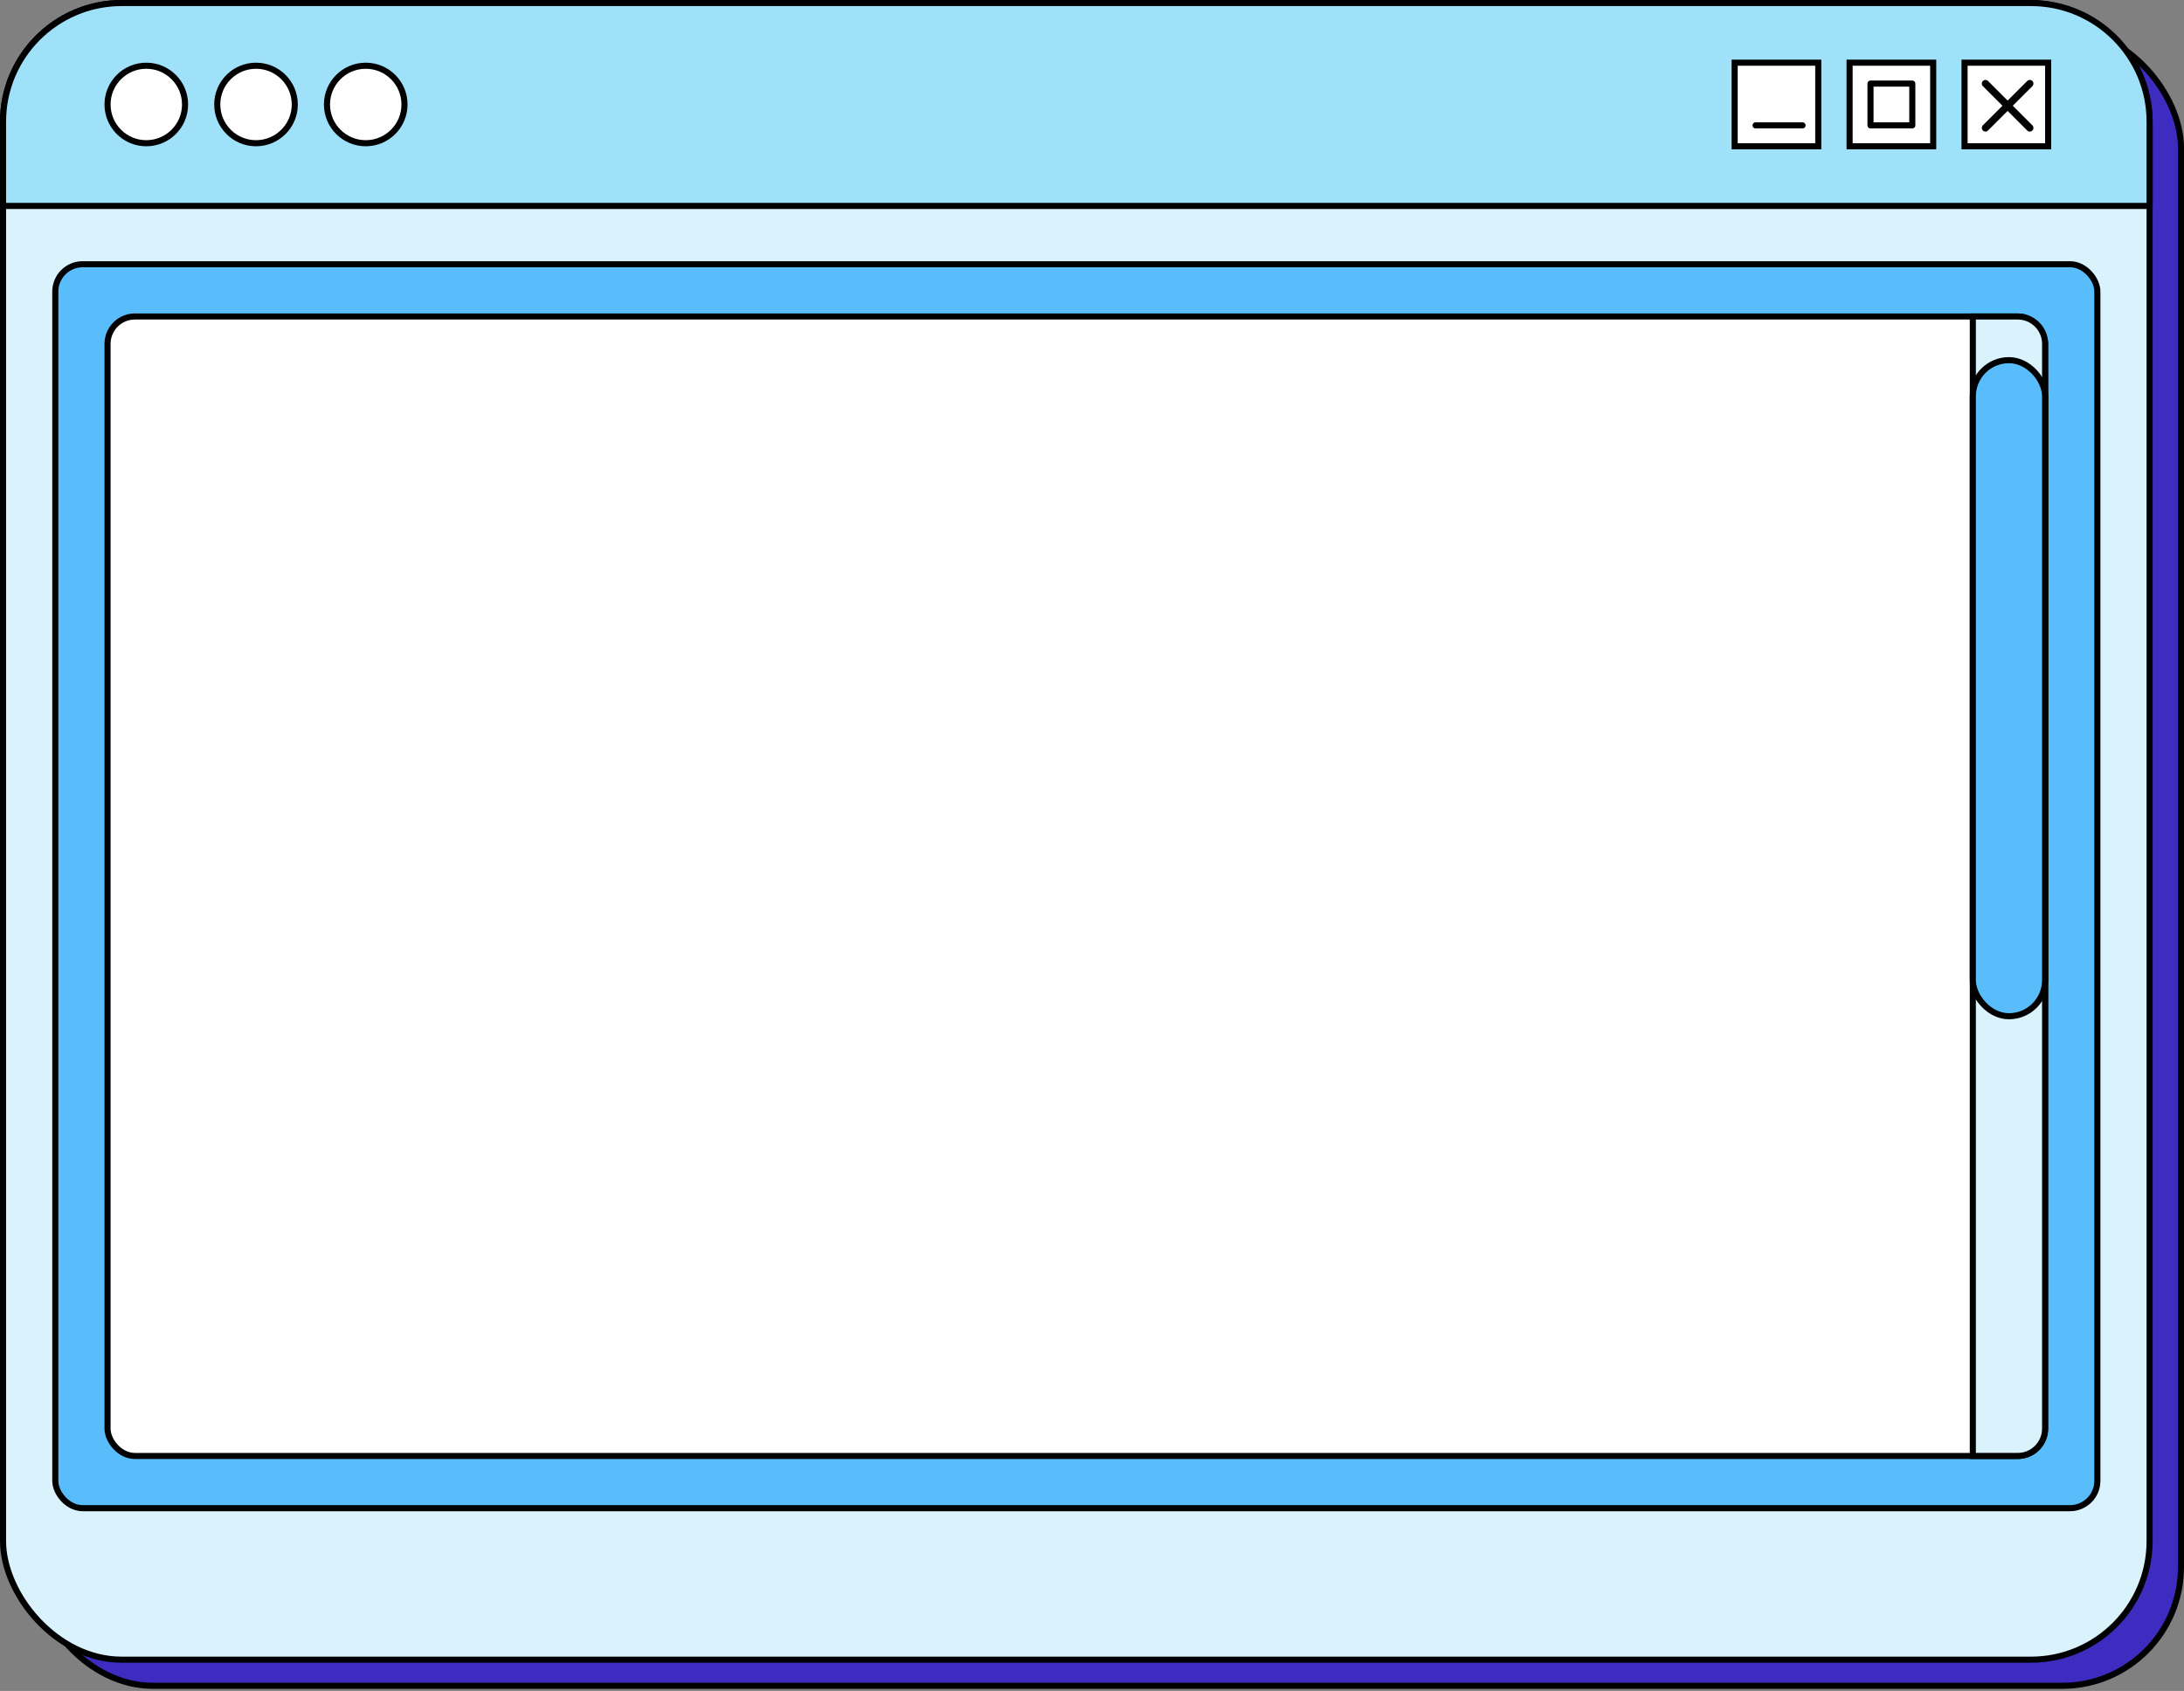
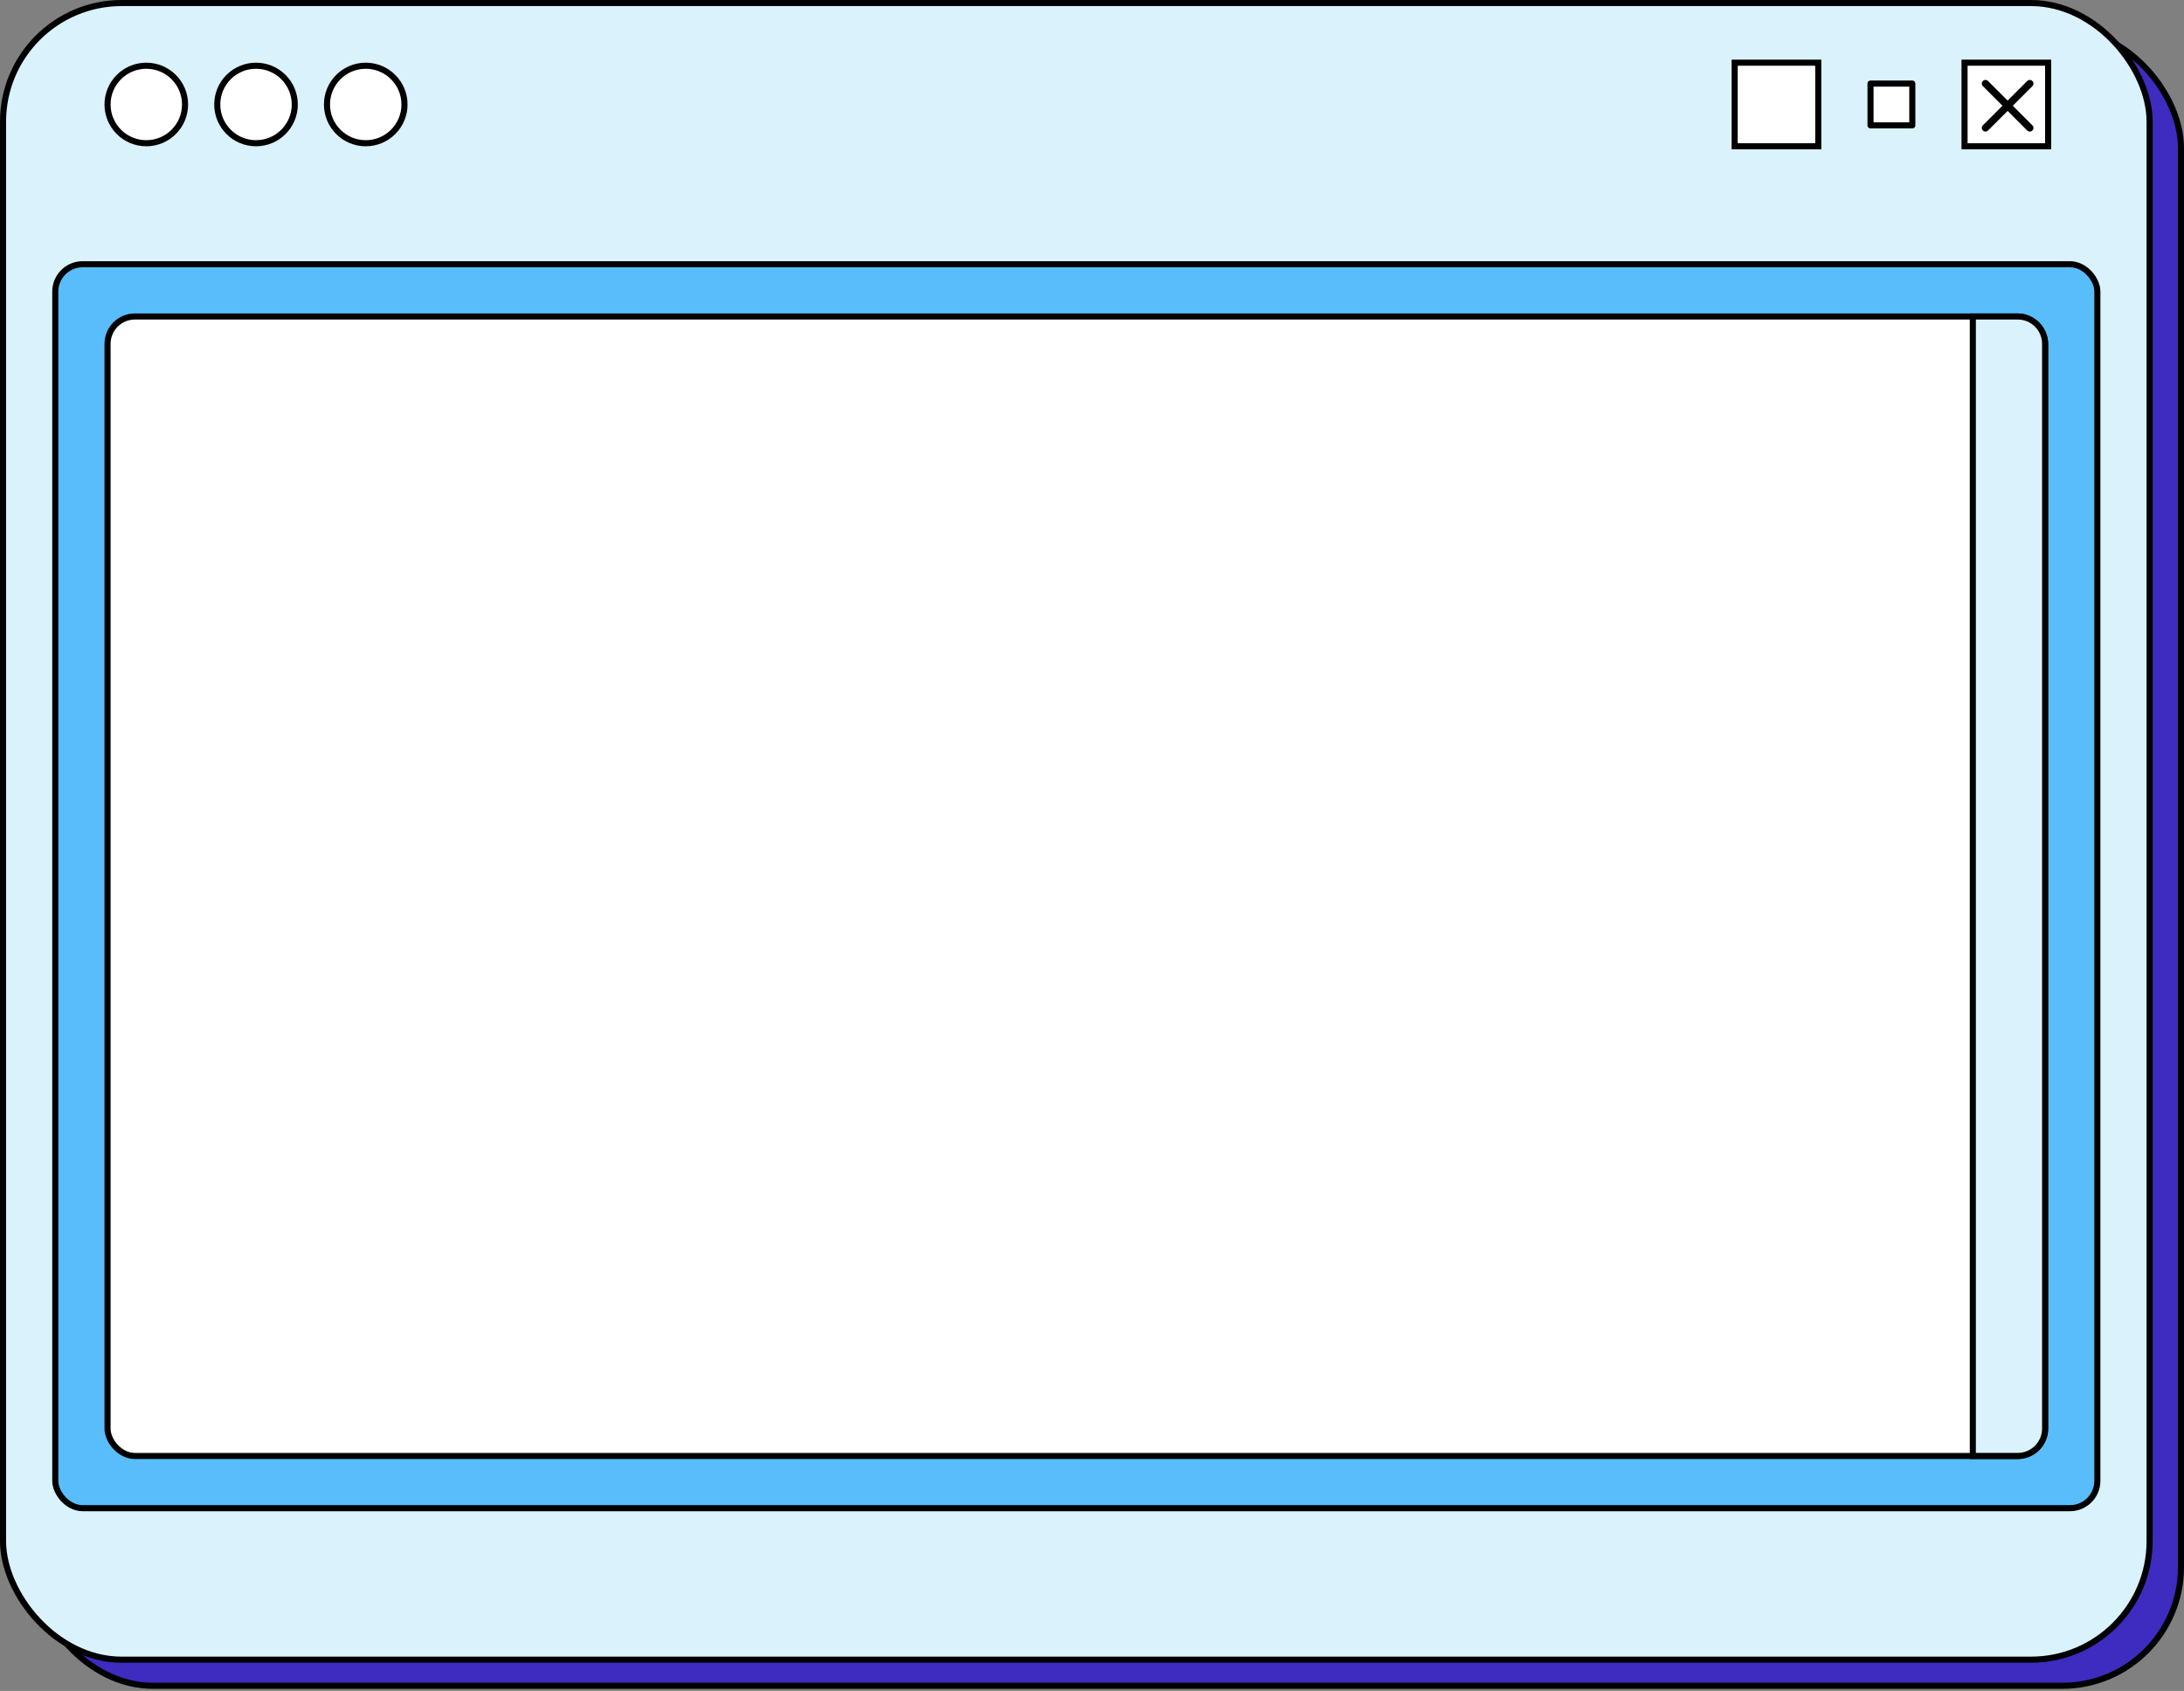
<svg xmlns="http://www.w3.org/2000/svg" width="359" height="278" viewBox="0 0 359 278" fill="none">
  <rect x="0" y="0" width="359" height="278" fill="#808080" stroke="none" />
  <rect x="5.653" y="4.793" width="352.847" height="272.361" rx="19.5" fill="#3D2CBF" stroke="black" />
  <rect x="0.5" y="0.5" width="352.847" height="272.361" rx="19.5" fill="#DAF2FB" stroke="black" />
-   <path d="M20 0.5H333.848C344.617 0.5 353.348 9.231 353.348 20V33.855H0.5V20C0.5 9.23 9.23 0.5 20 0.5Z" fill="#9EE1F9" stroke="black" />
  <rect x="9.089" y="43.441" width="335.67" height="204.512" rx="4.5" fill="#59BDFB" stroke="black" />
  <rect x="17.677" y="52.031" width="318.493" height="187.34" rx="4.5" fill="white" stroke="black" />
  <circle cx="24.048" cy="17.177" r="6.371" fill="white" stroke="black" />
  <circle cx="42.084" cy="17.177" r="6.371" fill="white" stroke="black" />
  <circle cx="60.119" cy="17.177" r="6.371" fill="white" stroke="black" />
  <rect x="322.928" y="10.306" width="13.742" height="13.742" fill="white" stroke="black" />
  <path d="M326.364 13.741L333.651 21.029" stroke="black" stroke-width="1.2" stroke-linecap="round" />
  <path d="M333.651 13.741L326.364 21.029" stroke="black" stroke-width="1.2" stroke-linecap="round" />
-   <rect x="304.034" y="10.306" width="13.742" height="13.742" fill="white" stroke="black" />
  <rect x="307.469" y="13.741" width="6.871" height="6.871" fill="white" stroke="black" stroke-linejoin="round" />
  <rect x="285.139" y="10.306" width="13.742" height="13.742" fill="white" stroke="black" />
-   <path d="M288.574 20.612H296.304" stroke="black" stroke-linecap="round" />
  <path d="M331.67 52.031C334.155 52.031 336.17 54.046 336.17 56.531V234.866C336.17 237.351 334.155 239.366 331.67 239.366H324.287V52.031H331.67Z" fill="#DAF2FB" stroke="black" />
-   <rect x="324.287" y="59.211" width="11.883" height="107.864" rx="5.941" fill="#59BDFB" stroke="black" />
</svg>